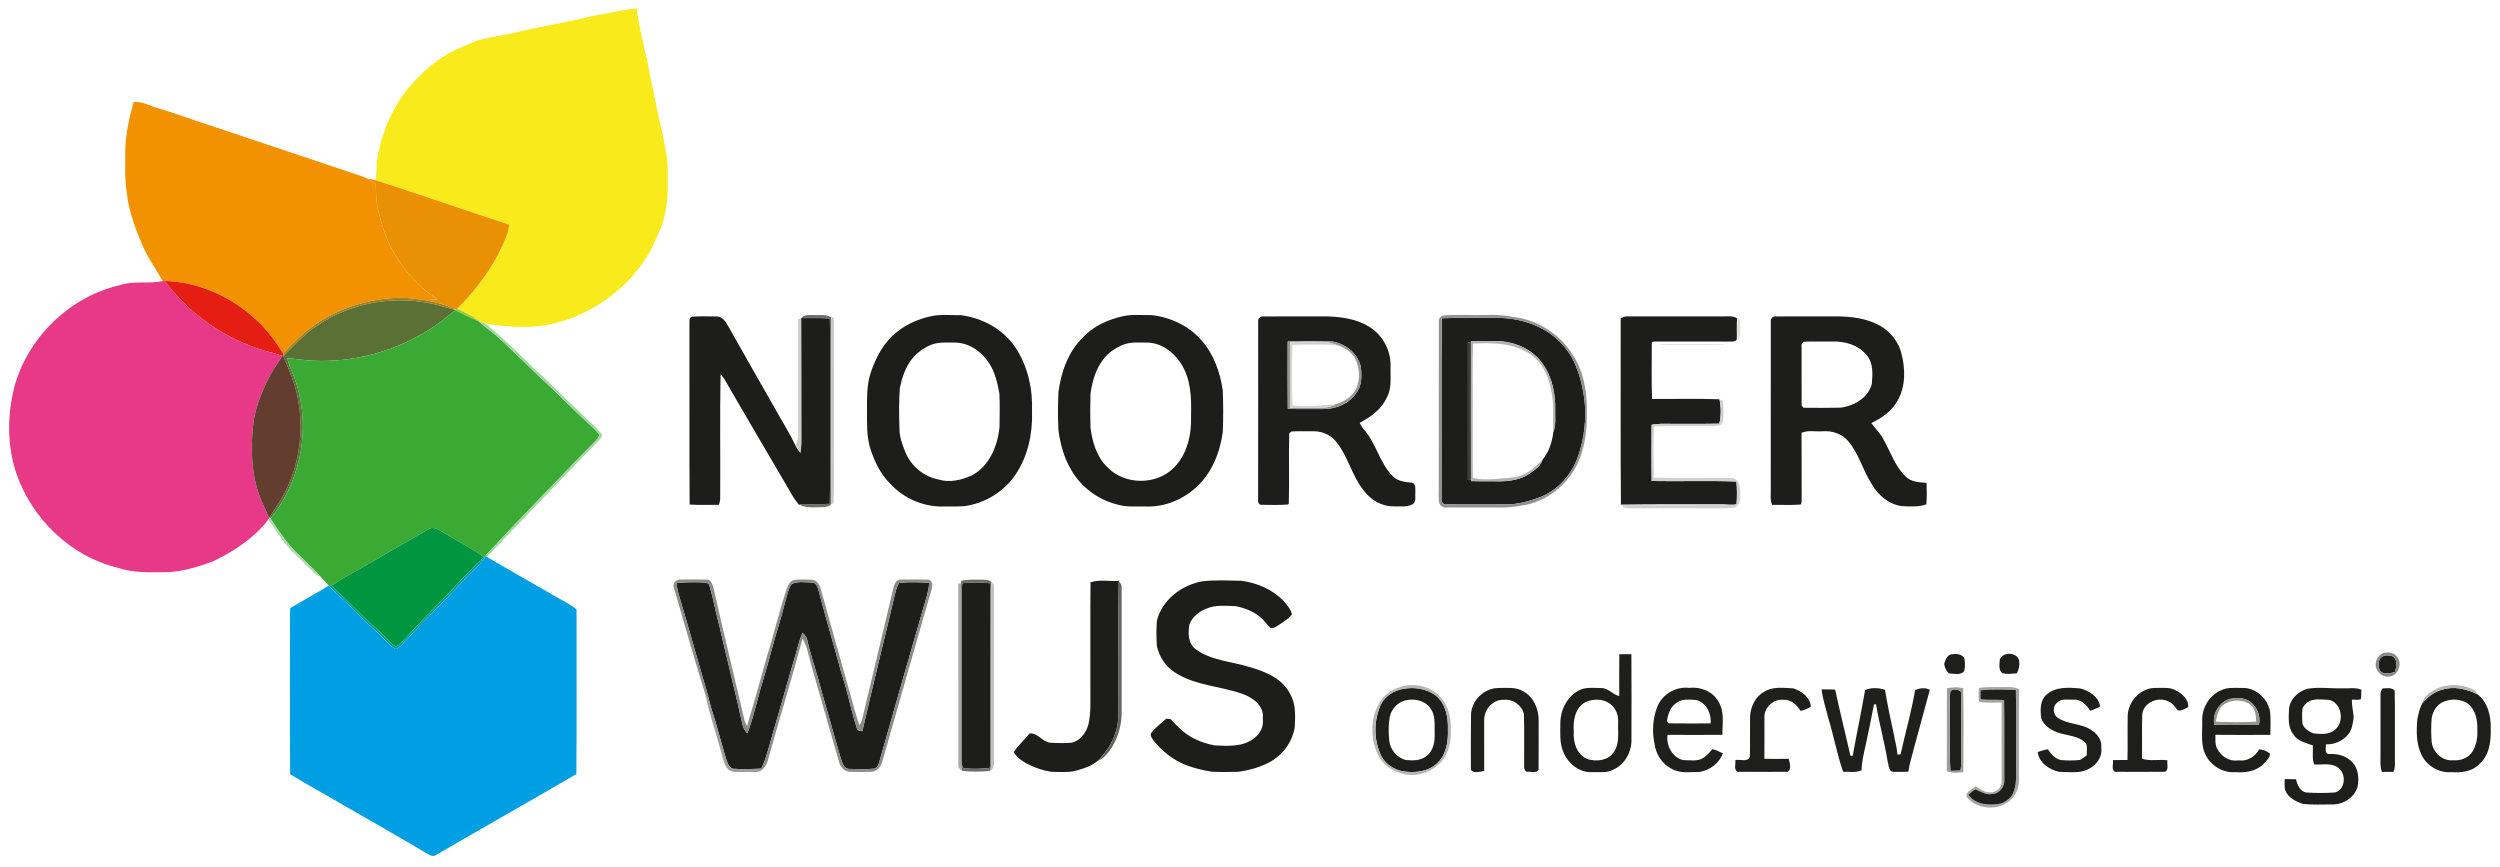
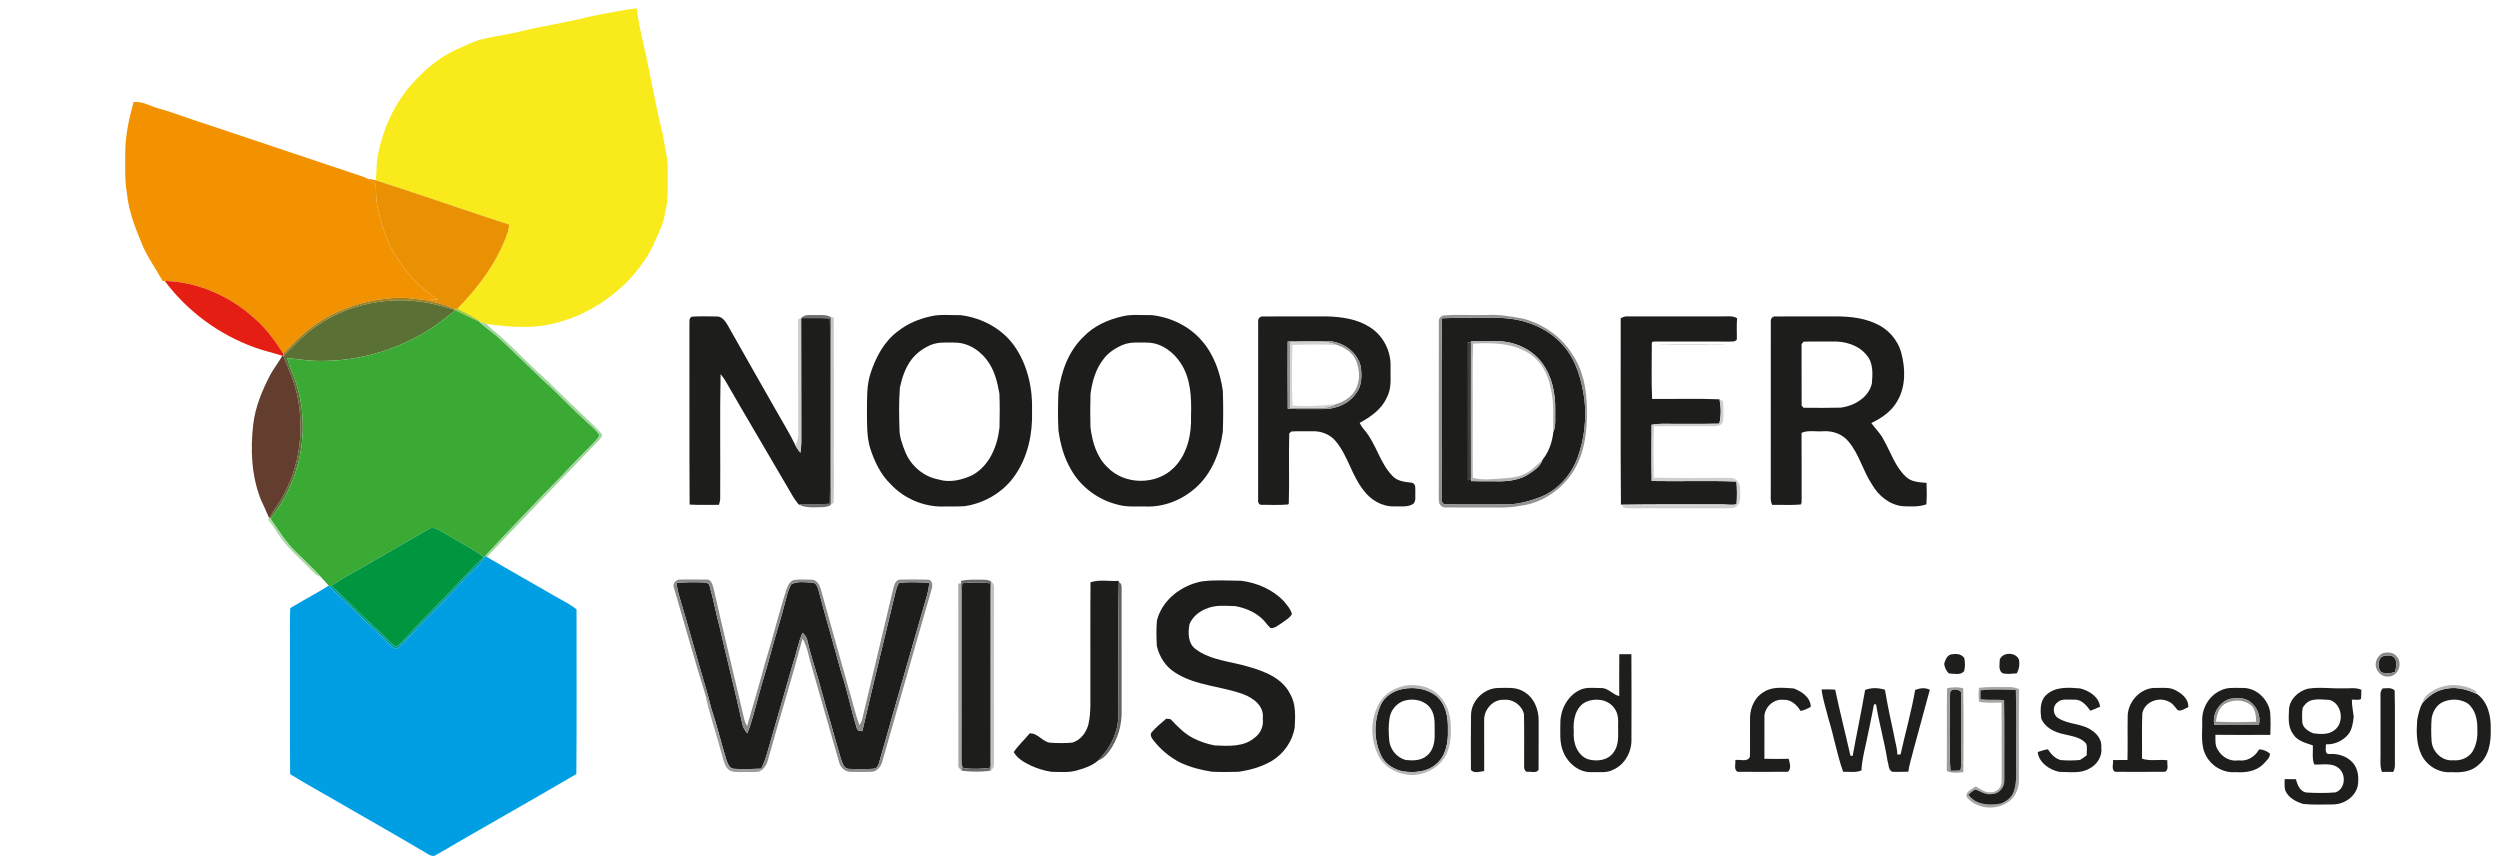
<svg xmlns="http://www.w3.org/2000/svg" height="590pt" viewBox="0 0 1702 590" width="1702pt">
  <path d="m403.08 10.93c10.09-1.87 20.15-4.01 30.35-5.3 1.96 15.41 6.42 30.37 9.12 45.65 2.78 13.38 5.36 26.8 8.61 40.08 1.28 8.2 3.69 16.29 3.43 24.66-.06 9.63.68 19.42-1.79 28.84-1.05 6.98-4.06 13.38-7.08 19.67-3.89 9.45-10.12 17.72-16.85 25.33-13.39 13.95-30.35 24.75-49.15 29.63-15.87 4.56-32.63 3.34-48.75.95-1.39-.44-2.78-.87-4.15-1.35-4.67-3.74-10.16-6.23-15.48-8.9 14.74-14.95 27.52-32.32 34.45-52.3.45-1.63.63-3.31.84-4.98-30.33-9.84-60.4-20.43-90.76-30.15.64-5.91.22-11.92 1.5-17.77 3.42-16.99 10.64-33.4 22.02-46.59 8.55-9.88 18.66-18.71 30.53-24.37 6.61-2.76 13-6.26 20.07-7.75 7.64-1.71 15.42-2.73 23.03-4.58 16.57-4.13 33.54-6.42 50.06-10.77z" fill="#f8ea1b" />
  <path d="m85.29 104c-.05-11.75 2.57-23.26 5.67-34.53 6.02-.66 11.3 2.78 16.9 4.33 12.03 3.36 23.63 8.05 35.56 11.73 33.37 11.3 66.85 22.27 100.22 33.58 2.17.72 4.37 1.4 6.41 2.46 1.96 1.19 3.86 2.47 5.78 3.73.14 5.79.17 11.63 1.54 17.29 2.37 9.91 5.24 19.83 10.35 28.71 7.48 12.92 17.61 24.51 30.33 32.48-2.77.22-5.54.47-8.31.55-5.9-.66-11.79-1.65-17.74-1.62-21.65.63-43.35 7.45-60.67 20.63-6.81 5.06-12.67 11.23-18.48 17.37-5.58-8.68-11.71-17.22-19.59-23.97-16.61-15.1-38.52-24.88-61.09-25.47-.34.03-1.04.07-1.38.1-4.41-7.88-9.72-15.27-13.43-23.54-4.98-11.81-9.83-23.93-11.04-36.8-1.52-8.92-1-18.02-1.03-27.03z" fill="#f39200" />
  <path d="m250.05 121.57c1.95.31 3.9.7 5.82 1.19 30.36 9.72 60.43 20.31 90.76 30.15-.21 1.67-.39 3.35-.84 4.98-6.93 19.98-19.71 37.35-34.45 52.3-.35.1-1.06.29-1.41.38-6.36-3.13-13.29-4.81-20.19-6.24 2.77-.08 5.54-.33 8.31-.55-12.72-7.97-22.85-19.56-30.33-32.48-5.11-8.88-7.98-18.8-10.35-28.71-1.37-5.66-1.4-11.5-1.54-17.29-1.92-1.26-3.82-2.54-5.78-3.73z" fill="#ea9003" />
-   <path d="m110.79 191.37c.34-.03 1.04-.07 1.38-.1 15.53 20.97 37.54 36.93 62.12 45.61 5.87 2.13 12.02 3.35 17.94 5.35-2.56 4.36-5.69 8.36-8.15 12.79-5.58 10.69-10.31 22.05-11.72 34.12-1.91 16.94-1.17 34.56 5.07 50.6 1.91 4.37 4.05 8.65 5.86 13.08-.2.28-.58.85-.77 1.13-9.82 12.62-23.57 21.59-37.87 28.39-9.92 3.42-20.05 6.88-30.65 7.15-11.5.23-23.35.66-34.39-3.12-31.88-7.79-58.02-33.48-68.56-64.29-6.32-19.07-6.15-39.96-1.12-59.31 9.36-33.25 37.48-60.64 71.21-68.51 9.58-3.4 19.88-.78 29.65-2.89z" fill="#e83888" />
+   <path d="m110.79 191.37z" fill="#e83888" />
  <path d="m112.17 191.27c22.57.59 44.48 10.37 61.09 25.47 7.88 6.75 14.01 15.29 19.59 23.97 0 .46-.01 1.37-.01 1.82l-.61-.3c-5.92-2-12.07-3.22-17.94-5.35-24.58-8.68-46.59-24.64-62.12-45.61z" fill="#e41e12" />
  <path d="m211.33 223.34c17.32-13.18 39.02-20 60.67-20.63 5.95-.03 11.84.96 17.74 1.62 6.9 1.43 13.83 3.11 20.19 6.24l-.77.21c-6.13-1.59-12.15-3.64-18.41-4.7-25.53-4.61-52.83.68-74.38 15.28-8.95 5.74-16.03 13.75-23.53 21.17 0-.45.01-1.36.01-1.82 5.81-6.14 11.67-12.31 18.48-17.37z" fill="#a2801d" />
  <path d="m216.37 221.36c21.55-14.6 48.85-19.89 74.38-15.28 6.26 1.06 12.28 3.11 18.41 4.7l.87.41c-6.14 4.84-12.19 9.84-18.91 13.88-23.45 14.67-51.5 21.91-79.12 20.48-5.48-.35-10.9-1.42-16.4-1.59.8 3.12 1.84 6.19 3.17 9.12 13.86 32.7 7.77 72.49-14.64 99.92l-.48-.77c2.91-5.21 6.62-9.92 9.4-15.2 10.82-19.86 13.96-43.51 9.76-65.65-1.79-10.1-5.93-19.5-9.97-28.85 7.5-7.42 14.58-15.43 23.53-21.17z" fill="#5a7034" />
  <path d="m309.93 210.57c.35-.09 1.06-.28 1.41-.38 5.32 2.67 10.81 5.16 15.48 8.9l-.87-.3c-5.46-2.21-10.64-5.02-15.92-7.6l-.87-.41z" fill="#a1cb2d" />
  <path d="m291.12 225.07c6.72-4.04 12.77-9.04 18.91-13.88 5.28 2.58 10.46 5.39 15.92 7.6 3.51 3.3 7.47 6.03 11.18 9.07 12.91 11.4 24.76 23.93 37.53 35.48 7.87 7.46 15.41 15.26 23.38 22.61 3.47 3.27 7.37 6.21 10.08 10.19-.55 1.89-2.03 3.28-3.31 4.69-12.08 11.92-23.45 24.53-35.47 36.51-12.79 13.47-25.77 26.77-38.34 40.44-.4.36-1.2 1.06-1.6 1.42-8.61-6.26-18.22-10.93-27.27-16.49-3.2-1.69-6.94-4.93-10.54-2.29-18.3 10.33-36.33 21.13-54.68 31.38-3.9 2.11-7.53 4.66-11.32 6.96-.32.11-.97.35-1.29.47l-.48-.52c-1.8-2.02-3.6-4.04-5.45-6.01-5.37-5.99-11.39-11.33-17.06-17.01-6.74-6.74-11.95-14.78-17.18-22.69 22.41-27.43 28.5-67.22 14.64-99.92-1.33-2.93-2.37-6-3.17-9.12 5.5.17 10.92 1.24 16.4 1.59 27.62 1.43 55.67-5.81 79.12-20.48z" fill="#3aaa35" />
  <path d="m545.43 216.58c2.43-2.86 6.27-1.96 9.57-2.09 3.68.11 7.69-.62 10.91 1.63-.01 42.32-.07 84.63.03 126.95-.88 1.75-3.21 1.82-4.9 2.16-5.36.11-10.94.75-16.09-1.15l1.06-.6c6.29-.52 12.6-.03 18.89-.53.59-22.3.08-44.63.25-66.95-.15-19.7.28-39.41-.2-59.1-6.5-.56-13.01-.22-19.52-.32z" fill="#6f6f6e" />
  <path d="m633.39 215.4c6.74-1.65 13.78-.7 20.66-.84 14.46 1.82 28.56 9.29 36.89 21.49 8.73 12.79 12.21 28.61 11.67 43.95.48 15.05-2.75 30.66-11.34 43.23-7.73 11.53-20.59 19.26-34.25 21.32-4.66.39-9.35.24-14.02.27-13.62.54-27.36-5.21-36.63-15.19-6.9-6.65-11.07-15.54-13.98-24.53-2.44-8.14-2.06-16.71-2.17-25.1.1-8.59-.29-17.37 2.38-25.66 3.57-11.01 9.27-21.94 18.8-28.91 6.4-5.05 14.06-8.28 21.99-10.03m.27 19.45c-5.03 2.14-9.63 5.43-12.99 9.76-4.32 5.6-6.57 12.5-8.03 19.34-.72 9.32-.59 18.69-.28 28.03-.04 5.5 1.99 10.72 3.97 15.77 3.84 9.41 12.45 16.76 22.49 18.65 7.62 2.41 15.86.44 22.91-2.8 11.81-6.28 17.38-19.88 18.73-32.58.16-7.69.25-15.39-.07-23.07-1.29-7.09-2.91-14.33-6.86-20.47-5.02-8.04-13.83-14.26-23.55-14.25-5.45.01-11.17-.54-16.32 1.62z" fill="#1d1d1b" />
  <path d="m764.37 215.3c6.43-1.5 13.13-.6 19.67-.77 12.91 1.42 25.51 7.41 34.07 17.32 8.32 9.44 12.61 21.8 14.38 34.1.36 9.36.36 18.74 0 28.1-1.96 14.12-7.54 28.35-18.42 37.99-9.2 8.28-21.62 13.3-34.07 12.78-6.33-.15-12.82.54-18.99-1.24-13.22-3.2-25.07-11.88-31.77-23.75-4.87-8.14-7.36-17.47-8.65-26.79-.42-8.69-.41-17.39 0-26.08 1.78-13.73 6.71-27.7 16.87-37.5 7.08-7.55 16.95-11.91 26.91-14.16m.23 19.42c-5.06 2.12-9.92 5.18-13.23 9.63-5.38 6.71-7.76 15.26-8.94 23.63-.26 7.68-.24 15.38-.03 23.06 1.26 9.77 4.14 20.06 11.53 27.04 11.73 12.29 33.49 12.36 45.36.21 9.13-9.15 12.01-22.76 11.56-35.29.37-12.23-.07-25.31-7.07-35.85-4.98-7.69-13.36-13.83-22.8-13.9-5.47-.01-11.19-.6-16.38 1.47z" fill="#1d1d1b" />
  <path d="m469.37 221c.14-1.93-.55-4.39 1.62-5.41 5.68-.39 11.4-.17 17.09-.14 3.53-.03 5.75 3.24 7.34 5.97 11 19.69 22.31 39.21 33.41 58.85 4.25 7.6 8.91 14.99 12.66 22.85.9 1.85 2.13 3.51 3.4 5.13.4-2.38.64-4.78.64-7.18-.13-28.16.06-56.33-.1-84.49 6.51.1 13.02-.24 19.52.32.48 19.69.05 39.4.2 59.1-.17 22.32.34 44.65-.25 66.95-6.29.5-12.6.01-18.89.53-.54.04-1.62.1-2.16.13-1.55-2-3.1-4-4.35-6.2-15.32-26.33-30.9-52.52-46.11-78.93-.86-1.32-1.83-2.55-2.81-3.76-.58 28.41-.04 56.86-.27 85.28-.16 1.25-.45 2.48-.88 3.68-6.64-.01-13.29.23-19.93-.17-.27-40.84-.01-81.68-.13-122.51z" fill="#1d1d1b" />
  <path d="m856.57 218.97c-.34-2 1.38-3.81 3.41-3.52 14.67-.11 29.34-.02 44.02-.03 9.8.35 19.95 1.81 28.39 7.19 9.25 5.65 14.83 16.62 14.29 27.4-.19 6.8.99 14.06-2.4 20.31-3.48 8.2-11.04 13.46-18.59 17.55.85 1.85 2.03 3.55 3.39 5.09 7.9 9.34 10.29 22.23 18.91 31.04 3.43 3.78 8.67 4.1 13.41 4.68 2.68.87 2.08 4.09 2.16 6.29-.26 2.71.76 5.97-1.44 8.1-3.93 2.43-8.75 1.49-13.12 1.67-8.24.2-15.95-4.47-20.74-10.99-8.02-10.04-10.56-23.32-18.78-33.22-3.88-4.93-10.33-7.25-16.48-6.93-4.64.13-9.29-.23-13.91.18-.35.32-1.03.96-1.37 1.28-.48 15.87.17 31.79-.31 47.66l-.46.74c-6.01.51-12.06.23-18.07.2-1.93.28-2.6-2.14-2.35-3.62.04-40.36-.03-80.71.04-121.07m20.08 13.59c-.01 15.25-.12 30.49.06 45.74 7.76.39 15.53.12 23.31.2 8.9.27 18.35-3.41 23.39-11.03 3.84-4.92 3.71-11.5 3.08-17.39-2.14-10.71-12.83-17.97-23.44-17.88-8.8.23-17.62-.39-26.4.36z" fill="#1d1d1b" />
  <path d="m1103.37 216.67c1.44-.68 2.92-1.47 4.6-1.28 21.68.03 43.35.02 65.03.01 3.24.08 6.72-.58 9.63 1.27-.47 4.8-.08 9.6-.19 14.4-1.2 1.92-3.53 1.35-5.42 1.47-16.34-.06-32.69.02-49.03-.05-1.18.14-3.74-.47-3.43 1.54-.02 12.51-.34 25.05.18 37.55 15.3.15 30.63-.36 45.92.26 1.03 5.47 1.2 11.16-.16 16.59-13.19.27-26.37.06-39.55.1-2.21.01-4.4.28-6.55.66-.05 12.76-.18 25.52.08 38.27 19.23.36 38.47-.37 57.69.37.43 5.1.45 10.23.09 15.34-3.06.85-6.18.12-9.26.14-23.16.08-46.33-.17-69.48.21-.36-42.28-.05-84.57-.15-126.85z" fill="#1d1d1b" />
  <path d="m1205.56 218.97c-.3-1.98 1.35-3.9 3.42-3.53 12.33-.1 24.67 0 37.02-.04 10.4-.12 21.19.35 30.79 4.8 8.48 3.57 15.22 11.1 17.59 20.03 2.88 10.68 3.11 22.81-2.58 32.63-3.88 7.08-10.7 11.75-17.82 15.15 2.8 3.89 6.43 7.19 8.51 11.58 4.8 8.39 7.75 18.18 14.99 24.92 3.72 3.66 9.21 3.85 14.11 4.21.19 4.87.25 9.75-.11 14.62-5.3 1.9-11.01 1.48-16.53 1.25-8.91-1.1-16.33-7.36-20.64-15-6.12-9.22-8.6-20.47-15.85-28.99-4.11-5.18-11.01-7.51-17.46-7-4.84.4-9.97-.95-14.52 1.07.15 14.78-.01 29.57.08 44.35-.18 1.46.29 3.16-.6 4.44-6.46.59-12.96.09-19.42.27-1.47-2.7-.95-5.8-1.01-8.73.04-38.68-.02-77.35.03-116.03m21.72 14.31c-1.39 1.11-.51 3.18-.77 4.7.08 12.71-.04 25.42.05 38.13.31.37.93 1.11 1.24 1.48 8.41.09 16.84.13 25.25-.07 9.21-1.14 19.11-6.83 21.33-16.43.51-6.42 1.06-13.82-3.39-19.07-5.56-7.26-15.23-9.89-24-9.52-6.35.12-12.7-.16-19.03.12z" fill="#1d1d1b" />
  <path d="m981.61 216.69c11.79-.57 23.59-.09 35.39-.25 17.67-.58 36.49 5.61 47.97 19.6 8.52 10.07 11.92 23.27 13.73 36.05 1.38 13.11-.01 26.57-4.51 38.98-4.24 11.92-13.25 22.35-25.09 27.16-7.69 2.98-15.8 5.29-24.12 5.17-13.34.05-26.68.09-40.01 0-2.64.45-4-2.08-3.58-4.37.16-40.78-.28-81.57.22-122.34m19.82 15.73-.02.89c-.51-.04-1.53-.12-2.05-.16-.02 31.23-.03 62.47.01 93.7.51-.05 1.55-.14 2.06-.19l.02.87c4.51.15 9.03.11 13.55.11 8.54.24 17.64.15 25.15-4.51 3.91-2.6 8.51-5.31 9.96-10.09 4.27-5.24 6.68-12.1 7.36-18.76 2-4.84 1.14-10.19 1.33-15.28.18-10.94-2.06-22.31-8.53-31.34-7.21-10.23-19.94-15.66-32.27-15.4-5.53 0-11.06-.1-16.57.16z" fill="#1d1d1b" />
  <path d="m742.41 396.43c6.17-2.07 12.89-.55 19.3-.96l-.04.84c-.54 25.23-.08 50.46-.24 75.69-.18 9.03 1.03 18.38-2.11 27.06-2.21 7.14-6.57 13.37-11.74 18.69-3.91 3.49-9.01 5.24-13.98 6.62-5.71 1.82-11.78 1.11-17.67 1.09-4.9-.69-9.68-2.23-14.18-4.27-4.44-2.19-9.09-4.68-11.59-9.15 3.03-4.71 7.34-8.36 10.82-12.72 5.52-.48 8.61 5.73 13.96 6.31 5.01.34 10.07.41 15.08-.06 5.63-1.61 9.5-6.87 10.97-12.37 1.88-8.26 1.23-16.79 1.33-25.2.06-23.86-.11-47.72.09-71.57z" fill="#1d1d1b" />
  <path d="m818.31 395.79c8.84-1.1 17.84-.53 26.74-.41 10.69 1.37 21.23 5.93 28.83 13.71 2.18 2.74 4.8 5.49 5.66 8.97-1.59 2.86-4.66 4.35-7.18 6.26-2.29 1.39-4.52 3.61-7.4 3.24-2.21-1.97-3.75-4.56-5.94-6.54-4.97-4.52-11.42-7.16-17.96-8.36-6.62-.14-13.61-1.05-19.83 1.77-5 1.86-9.4 5.59-11.46 10.57-1.01 5.91-1.07 13.02 4.26 16.96 10.48 7.81 24.12 8.28 36.23 12.03 10.85 3.08 22.93 7.81 28.15 18.63 3.94 6.79 3.4 14.89 3.05 22.43-1.41 9.42-7.37 17.93-15.46 22.88-6.98 4.17-14.96 6.38-22.95 7.51-6.02.16-12.06.24-18.08-.06-7.34-1.16-14.62-3.04-21.37-6.17-7.18-3.65-13.5-8.95-18.43-15.3-1.17-1.53-2.61-3.82-.98-5.54 2.96-3.32 6.37-6.24 9.78-9.08.73.07 2.18.2 2.91.27 4.61 4.87 9.35 9.82 15.39 12.94 4.61 2.35 9.59 4.03 14.67 4.98 9.24.4 19.71 1.19 27.24-5.25 4.16-3.08 6.26-8.1 5.5-13.23 1.13-8.19-6.36-13.84-13.18-16.35-15.2-5.64-32.44-5.69-46.38-14.7-6.52-3.97-10.89-10.85-12.55-18.21-.32-5.78-.44-11.62.08-17.39 3.62-14.08 16.75-23.95 30.66-26.56z" fill="#1d1d1b" />
  <path d="m460.49 396.84c5.84-.45 11.71-.53 17.57-.35 1.88.14 4.7.13 5.07 2.53 2.69 9.31 4.32 18.9 6.89 28.25 4.98 21.91 10.59 43.67 15.37 65.63.4 2.43 1.82 4.48 3.33 6.38 3.15-7.48 4.88-15.45 7.11-23.24 2.64-10.49 6.17-20.72 8.83-31.2 2.97-11.53 6.87-22.8 9.71-34.36 1.25-4.31 2.02-8.89 4.41-12.75 4.31-2.2 9.54-1.3 14.22-1.06 3.14.08 3.67 3.62 4.48 5.98 4.86 18.61 10.38 37.04 15.36 55.61 4.22 12.31 6.54 25.16 10.5 37.54.17 1.94 2.33 1.59 3.72 2.04 7.31-31.69 15.09-63.28 22.64-94.92.58-2.07 1.05-4.31 2.48-5.99 6.74-1.01 13.61-.4 20.4-.19-.21 5.51-2.12 10.72-3.62 15.97-10.23 35.65-20.58 71.27-30.6 106.98-.52 1.68-1.56 3.64-3.58 3.66-5.55.46-11.15.31-16.71.12-4.01-.05-4.74-4.9-5.89-7.84-5.09-18.2-10.51-36.31-15.47-54.55-2.42-8.31-5.18-16.52-7.06-24.97-.32-2.2-1.75-3.89-3.31-5.35-3.01 6.96-4.25 14.5-6.7 21.65-5.77 19.94-11.44 39.9-17.23 59.83-1.08 3.8-2.34 7.57-4.18 11.08-6.09.21-12.19.47-18.26.1-3.27.08-4.49-3.53-5.43-6.04-3.65-11.79-6.5-23.81-10.43-35.51-1.08-4.25-2.06-8.53-3.36-12.71-6.17-20.61-11.73-41.4-17.96-61.99-1.06-3.37-1.81-6.83-2.3-10.33z" fill="#1d1d1b" />
  <path d="m655.08 397.07c6.27-.69 12.6-.68 18.87 0 .68 16.63.1 33.29.29 49.93-.01 20.67 0 41.33-.01 62 .03 4.6.19 9.21-.38 13.79-5.85.7-11.82.92-17.67.19-1.62-1.04-1.28-3.29-1.45-4.93.07-29.68.01-59.37.03-89.05.19-10.64-.41-21.31.32-31.93z" fill="#1d1d1b" />
  <path d="m1619.89 449.2c1.53-3.45 6.02-3.41 9.07-2.36 3.63 2.32 2.47 7.23 1.52 10.7-3.15.8-6.84 1.77-9.71-.32-1.72-2.26-1.61-5.42-.88-8.02z" fill="#1d1d1b" />
  <path d="m982.23 214.83c9.86-.96 19.85-.09 29.77-.39 8.49-.45 16.93.91 25.23 2.57 13.37 3.59 25.62 12.05 33.02 23.86 7.47 10.82 9.99 24.19 10.1 37.12.42 16.29-1.74 33.95-12.21 47.1-7.93 10.16-19.74 17.56-32.63 19.16-8.73 1.86-17.67 1.13-26.51 1.26-8.31-.07-16.62.1-24.91-.02-1.83.14-3.3-1.18-4.21-2.61-.65-3.25-.33-6.59-.37-9.88.07-38.02-.04-76.04.05-114.06-.29-1.89 1.11-3.31 2.67-4.11m-.62 1.86c-.5 40.77-.06 81.56-.22 122.34-.42 2.29.94 4.82 3.58 4.37 13.33.09 26.67.05 40.01 0 8.32.12 16.43-2.19 24.12-5.17 11.84-4.81 20.85-15.24 25.09-27.16 4.5-12.41 5.89-25.87 4.51-38.98-1.81-12.78-5.21-25.98-13.73-36.05-11.48-13.99-30.3-20.18-47.97-19.6-11.8.16-23.6-.32-35.39.25z" fill="#929292" />
  <path d="m565.91 216.12c.42.02 1.26.06 1.68.08.14 28.93.01 57.86.06 86.8-.15 13.15.27 26.33-.16 39.47-.38.15-1.16.45-1.55.6-.1-42.32-.04-84.63-.03-126.95z" fill="#c4c4c4" />
-   <path d="m1183.11 215.64c.7 1.03 1.65 2.03 1.56 3.39.08 4.42.87 9.24-1.41 13.28-.72-5.51-.68-11.15-.15-16.67z" fill="#dededd" />
  <path d="m543.36 217.31c.52-.19 1.55-.55 2.07-.73.16 28.16-.03 56.33.1 84.49 0 2.4-.24 4.8-.64 7.18-1.27-1.62-2.5-3.28-3.4-5.13 2.83-4.56 1.78-10.05 1.9-15.12-.02-23.57.01-47.13-.03-70.69z" fill="#ccc" />
  <path d="m325.95 218.79.87.3c1.37.48 2.76.91 4.15 1.35 2.81 2.73 5.76 5.31 8.8 7.78 8.86 7.78 17.04 16.3 25.58 24.43 10.25 9.06 19.58 19.09 29.71 28.28 4.65 4.69 9.75 8.96 14.09 13.95 1.57 1.44.16 3.17-.94 4.33-25.73 26.51-51.3 53.17-76.75 79.94l-.88-.61.42-.76c12.57-13.67 25.55-26.97 38.34-40.44 12.02-11.98 23.39-24.59 35.47-36.51 1.28-1.41 2.76-2.8 3.31-4.69-2.71-3.98-6.61-6.92-10.08-10.19-7.97-7.35-15.51-15.15-23.38-22.61-12.77-11.55-24.62-24.08-37.53-35.48-3.71-3.04-7.67-5.77-11.18-9.07z" fill="#9fd69c" />
  <path d="m876.65 232.56c8.78-.75 17.6-.13 26.4-.36 10.61-.09 21.3 7.17 23.44 17.88.63 5.89.76 12.47-3.08 17.39-5.04 7.62-14.49 11.3-23.39 11.03-7.78-.08-15.55.19-23.31-.2-.18-15.25-.07-30.49-.06-45.74m1.7.51c.06 14.85-.05 29.7.06 44.55 7.21-.06 14.42.02 21.64-.04 3.18.04 6.31-.78 9.09-2.32 6.93-1.81 13.65-6.81 15.27-14.1 1.55-4.86.67-10.03-.82-14.78-2.07-5.87-7.68-9.81-13.46-11.51-3.54-1.39-7.3-2.28-11.11-2.19-6.9.08-13.8-.25-20.67.39z" fill="#969695" />
  <path d="m1001.43 232.42c5.51-.26 11.04-.16 16.57-.16 12.33-.26 25.06 5.17 32.27 15.4 6.47 9.03 8.71 20.4 8.53 31.34-.19 5.09.67 10.44-1.33 15.28-.54-9.86.83-19.9-1.71-29.59-1.73-9.82-6.87-19.66-15.8-24.69-11.08-6.64-24.56-6.76-37.06-6.08-.63 17.01-.09 34.05-.26 51.08.05 13.41-.11 26.83.04 40.25 7.02 1.93 14.31.79 21.44.35 4.38-.32 8.88-.67 12.93-2.53 5.14-2.17 9.09-6.25 13.06-10.03-1.45 4.78-6.05 7.49-9.96 10.09-7.51 4.66-16.61 4.75-25.15 4.51-4.52 0-9.04.04-13.55-.11l-.02-.87c-.1-31.12-.07-62.24-.02-93.35z" fill="#b2b2b2" />
  <path d="m878.35 233.07c6.87-.64 13.77-.31 20.67-.39 3.81-.09 7.57.8 11.11 2.19-10.09-.39-20.21-.45-30.29-.04-.33 13.74-.48 27.52.07 41.25 9.75.87 19.52.11 29.23-.82-2.78 1.54-5.91 2.36-9.09 2.32-7.22.06-14.43-.02-21.64.04-.11-14.85 0-29.7-.06-44.55z" fill="#d1d1d1" />
  <path d="m999.36 233.15c.52.04 1.54.12 2.05.16-.05 31.11-.08 62.23.02 93.35-.51.05-1.55.14-2.06.19-.04-31.23-.03-62.47-.01-93.7z" fill="#3d3d3b" />
  <path d="m1126.26 234.45c18.23-.08 36.5-.05 54.74.07-18.24.01-36.51.17-54.74-.07z" fill="#636361" />
  <path d="m761.43 472c.16-25.23-.3-50.46.24-75.69 1.57.67 2.05 2.16 1.93 3.77.01 27.64-.02 55.28.01 82.92.42 10.21-2.57 20.74-8.78 28.91-1.99 2.39-4.13 4.96-7.25 5.84 5.17-5.32 9.53-11.55 11.74-18.69 3.14-8.68 1.93-18.03 2.11-27.06z" fill="#636361" />
  <path d="m192.23 242.23.61.3c4.04 9.35 8.18 18.75 9.97 28.85 4.2 22.14 1.06 45.79-9.76 65.65-2.78 5.28-6.49 9.99-9.4 15.2l-.36.59c-1.81-4.43-3.95-8.71-5.86-13.08-6.24-16.04-6.98-33.66-5.07-50.6 1.41-12.07 6.14-23.43 11.72-34.12 2.46-4.43 5.59-8.43 8.15-12.79z" fill="#633e2e" />
  <path d="m1170.66 271.84c.6.32 1.81.97 2.42 1.3.12 4.84.77 9.8-.35 14.57-1.24 2.47-4.34 2.35-6.68 2.47-13.34.02-26.68-.12-40.01.01-.53 11.64-.31 23.32-.1 34.97 17.36.52 34.73.06 52.09.19 4.06-.36 6.88 3.92 6.67 7.63-.1 3.65.8 7.96-1.68 11.03-1.6 2.2-4.59 1.86-6.97 2.04-17.68-.05-35.37-.02-53.05-.03-5.9-.21-11.88.54-17.72-.42-.24-.43-.71-1.29-.94-1.72 25.95.06 51.92.14 77.87-.05l.05-.66c.36-5.11.34-10.24-.09-15.34-19.22-.74-38.46-.01-57.69-.37-.26-12.75-.13-25.51-.08-38.27 2.15-.38 4.34-.65 6.55-.66 13.18-.04 26.36.17 39.55-.1 1.36-5.43 1.19-11.12.16-16.59z" fill="#cfcfcf" />
  <path d="m182.52 353.95c.19-.28.57-.85.77-1.13l.36-.59.48.77c5.23 7.91 10.44 15.95 17.18 22.69 5.67 5.68 11.69 11.02 17.06 17.01-3.64-.96-5.89-4.13-8.47-6.6-6.09-6.26-12.9-11.91-18.03-19.04-3.21-4.3-5.66-9.17-9.35-13.11z" fill="#abd8a7" />
  <path d="m291.59 360.42c3.6-2.64 7.34.6 10.54 2.29 9.05 5.56 18.66 10.23 27.27 16.49-9.08 8.64-17.59 17.89-26.18 27.02-10.17 10.16-20.07 20.59-29.9 31.08-1.27.99-2.43 2.77-4.17 2.73-2.92-1.7-5.11-4.35-7.48-6.7-4.72-4.97-10.04-9.29-14.92-14.09-6.99-6.89-13.88-13.89-21.16-20.48 3.79-2.3 7.42-4.85 11.32-6.96 18.35-10.25 36.38-21.05 54.68-31.38z" fill="#009640" />
  <path d="m329.4 379.2c.4-.36 1.2-1.06 1.6-1.42l-.42.76c-3.4 6.06-9.25 10.13-13.82 15.22-13.13 14.52-27.38 27.97-40.59 42.41-1.93 2.07-3.84 4.27-6.32 5.7-2.56-.64-4.29-2.85-6.14-4.57-6.91-7.44-14.89-13.76-21.92-21.08-5.68-5.82-11.77-11.22-17.49-16.99.32-.12.97-.36 1.29-.47 7.28 6.59 14.17 13.59 21.16 20.48 4.88 4.8 10.2 9.12 14.92 14.09 2.37 2.35 4.56 5 7.48 6.7 1.74.04 2.9-1.74 4.17-2.73 9.83-10.49 19.73-20.92 29.9-31.08 8.59-9.13 17.1-18.38 26.18-27.02z" fill="#019b92" />
  <path d="m330.58 378.54.88.61c15.84 9.37 31.94 18.31 47.84 27.57 4.48 2.59 9.2 4.83 13.21 8.15-.05 37.37.2 74.74-.12 112.11-31.68 18.55-63.69 36.51-95.4 55.01-1.75 1.34-3.9.61-5.55-.48-19.3-11.46-38.83-22.54-58.28-33.75-11.83-6.99-23.98-13.43-35.63-20.72-.27-30.01-.04-60.03-.12-90.04.09-7.67-.2-15.34.19-23 8.66-5.23 17.63-9.94 26.22-15.29l.48.52c5.72 5.77 11.81 11.17 17.49 16.99 7.03 7.32 15.01 13.64 21.92 21.08 1.85 1.72 3.58 3.93 6.14 4.57 2.48-1.43 4.39-3.63 6.32-5.7 13.21-14.44 27.46-27.89 40.59-42.41 4.57-5.09 10.42-9.16 13.82-15.22z" fill="#009fe3" />
  <path d="m458.68 399.68c-.87-2.59 1.82-5.3 4.37-5.14 5.97-.05 11.94-.07 17.9.02 3.03-.3 4.08 3.14 4.72 5.46 6.77 30.06 14.13 59.99 21.11 90 .41 1.5 1.14 2.9 1.86 4.28 4.08-14.21 8.33-28.38 12.13-42.67 5.29-16.83 9.31-34.03 14.84-50.78.93-2.56 2.42-5.6 5.41-6.08 3.99-.37 8.02-.31 12.02-.08 3.16.29 4.9 3.49 5.72 6.23 6.17 22.43 12.57 44.8 18.82 67.21 2.62 8.52 4.44 17.29 7.57 25.64.63-1 1.15-2.05 1.58-3.14 7.02-29.95 14.39-59.83 21.38-89.79.59-2.66 1.66-6.39 5.07-6.25 6.19-.12 12.4-.18 18.6.03 3.04.13 3.29 3.81 2.61 6.07-11.44 39.33-22.48 78.77-33.81 118.13-1 3.39-3.84 6.73-7.64 6.64-4.63.1-9.26.1-13.88 0-3.43.04-6.53-2.54-7.55-5.74-6.37-22.02-12.61-44.09-18.96-66.13-1.96-6.32-2.79-13.09-6.17-18.88-7.33 27.56-15.84 54.79-23.45 82.28-.8 3.4-2.61 6.51-5.76 8.19.26-.46.79-1.39 1.06-1.86 1.84-3.51 3.1-7.28 4.18-11.08 5.79-19.93 11.46-39.89 17.23-59.83 2.45-7.15 3.69-14.69 6.7-21.65 1.56 1.46 2.99 3.15 3.31 5.35 1.88 8.45 4.64 16.66 7.06 24.97 4.96 18.24 10.38 36.35 15.47 54.55 1.15 2.94 1.88 7.79 5.89 7.84 5.56.19 11.16.34 16.71-.12 2.02-.02 3.06-1.98 3.58-3.66 10.02-35.71 20.37-71.33 30.6-106.98 1.5-5.25 3.41-10.46 3.62-15.97-6.79-.21-13.66-.82-20.4.19-1.43 1.68-1.9 3.92-2.48 5.99-7.55 31.64-15.33 63.23-22.64 94.92-1.39-.45-3.55-.1-3.72-2.04-3.96-12.38-6.28-25.23-10.5-37.54-4.98-18.57-10.5-37-15.36-55.61-.81-2.36-1.34-5.9-4.48-5.98-4.68-.24-9.91-1.14-14.22 1.06-2.39 3.86-3.16 8.44-4.41 12.75-2.84 11.56-6.74 22.83-9.71 34.36-2.66 10.48-6.19 20.71-8.83 31.2-2.23 7.79-3.96 15.76-7.11 23.24-1.51-1.9-2.93-3.95-3.33-6.38-4.78-21.96-10.39-43.72-15.37-65.63-2.57-9.35-4.2-18.94-6.89-28.25-.37-2.4-3.19-2.39-5.07-2.53-5.86-.18-11.73-.1-17.57.35.49 3.5 1.24 6.96 2.3 10.33 6.23 20.59 11.79 41.38 17.96 61.99 1.3 4.18 2.28 8.46 3.36 12.71-1.29-3.06-2.76-6.04-3.93-9.14-7.58-24.22-14.34-48.7-21.5-73.05z" fill="#8a8a89" />
  <path d="m654.36 395.45c4.82-1.13 9.78-.78 14.69-.8 1.99.02 4.16.13 5.82 1.39.03 40-.03 80 .04 120-.04 2.9-.3 5.79-.62 8.68-6.48.82-13.04.85-19.51-.02-.59-5.88-.57-11.8-.48-17.7.03-36.59-.01-73.19.02-109.78.01-.44.03-1.33.04-1.77m.72 1.62c-.73 10.62-.13 21.29-.32 31.93-.02 29.68.04 59.37-.03 89.05.17 1.64-.17 3.89 1.45 4.93 5.85.73 11.82.51 17.67-.19.57-4.58.41-9.19.38-13.79.01-20.67 0-41.33.01-62-.19-16.64.39-33.3-.29-49.93-6.27-.68-12.6-.69-18.87 0z" fill="#6b6b6a" />
  <path d="m674.87 396.04c1.33.9 1.99 2.28 1.82 3.9-.01 38.35-.07 76.71.02 115.06-.18 3.34 1.01 7.64-2.42 9.72.32-2.89.58-5.78.62-8.68-.07-40-.01-80-.04-120z" fill="#c0c0c0" />
  <path d="m652.43 397.27c.47-.02 1.41-.04 1.89-.05-.03 36.59.01 73.19-.02 109.78-.09 5.9-.11 11.82.48 17.7-1.03-1.08-2.56-2.03-2.31-3.73-.06-41.23.04-82.47-.04-123.7z" fill="#a6a6a5" />
  <path d="m1347.3 468.33c6.53-.99 13.14-.44 19.72-.6 2.6-.13 5.2.33 7.58 1.47-.24 20.61-.07 41.23-.09 61.85.06 6.02-2.77 12.25-8.04 15.41-8.37 5.51-21.04 4.12-27.48-3.7-1.37-3.84 3.73-5.4 6-7.43 3.14 1.72 6.19 4.39 10.02 4.07 3.99.31 7.94-3.23 7.7-7.3 0-17.93.02-35.86-.02-53.78-5.14-.02-10.33.5-15.39-.59-.36-3.13-.37-6.28 0-9.4m1.02 1.66c-.01 2.02-.02 4.04-.03 6.06 5.34.68 10.73.18 16.1.54.36 18.14.06 36.29.16 54.44.31 4.76-3.58 9.57-8.5 9.57-4.05.72-7.48-1.71-11.03-3.1-1.98.61-3.36 2.31-4.95 3.52 4.91 6.99 14.21 7.51 21.89 6.08 4.24-1.4 8.2-4.66 9.28-9.14 2.05-6.46 1.17-13.31 1.33-19.96-.13-16.1.27-32.21-.19-48.3-8.02-.12-16.09-.61-24.06.29z" fill="#a6a6a5" />
  <path d="m1622.45 444.6c3.27-.79 7.33-.53 9.4 2.53 4.13 4.72.57 13.56-5.83 13.46-4.92.53-9.42-4.53-8.56-9.34.38-2.85 2.29-5.55 4.99-6.65m-2.56 4.6c-.73 2.6-.84 5.76.88 8.02 2.87 2.09 6.56 1.12 9.71.32.95-3.47 2.11-8.38-1.52-10.7-3.05-1.05-7.54-1.09-9.07 2.36z" fill="#898988" />
  <g fill="#1e1e1c">
    <path d="m1328.37 445.48c3.22-.5 6.95-.48 8.93 2.58.55 2.88.67 5.98-.11 8.82-2.37 3.05-6.92 1.69-10.25 1.62-1.98-1.55-2.98-4.12-3.36-6.51.71-2.57 1.88-5.85 4.79-6.51z" />
    <path d="m1102.43 445.37c2.73-.06 5.47-.06 8.22-.01.15 19.21.07 38.43.04 57.64.36 8.62-4.42 17.61-12.53 21.06-4.34 2.38-9.45 1.39-14.17 1.6-8.72.6-16.56-5.95-19.7-13.73-2.72-6.29-1.97-13.26-2-19.92.07-8.77 4.62-17.77 12.55-21.92 4.63-2.59 10.15-1.66 15.23-1.66 4.86-.14 7.82 4.5 12.31 5.46.01-9.51-.09-19.01.05-28.52m-22.88 32.55c-7.19 3.64-8.74 12.76-8.12 20.07-.65 7.29 2.17 16.17 9.64 18.88 5.93 1.76 13.47.92 17.32-4.49 4.47-5.84 2.98-13.54 3.24-20.37.19-3.76-.62-7.66-3.12-10.56-4.43-5.54-12.8-6.37-18.96-3.53z" />
    <path d="m1361.46 448.96c1.99-5.15 10.84-5.09 12.99-.01.71 3.24.17 6.57-1.42 9.47-3.29.2-6.72.82-9.91-.19-2.77-2.22-1.76-6.21-1.66-9.27z" />
    <path d="m955.3 469c7.54-1.45 15.93-.17 22.16 4.51 6.93 5.54 8.56 15.1 8.27 23.49.31 8.39-1.36 17.9-8.26 23.47-6.18 5.21-14.76 5.76-22.43 4.67-5.86-1.22-11.54-4.62-14.42-10-5.52-10.85-5.51-24.12-.68-35.2 2.82-6 8.96-9.83 15.36-10.94m-.86 8.64c-4.46 2.05-7.76 6.42-8.43 11.29-.87 4.97-.64 10.11-.23 15.12.58 6.19 5.14 11.72 11.15 13.35 5.01.49 10.54.59 14.53-2.98 4.62-3.65 5.43-9.92 5.24-15.43-.14-5.47.65-11.46-2.51-16.29-4.07-6.39-13.13-7.81-19.75-5.06z" />
    <path d="m1001.47 486.99c-.02-9.86 8.74-18.45 18.49-18.62 5.62.04 11.66-.81 16.77 2.12 7.42 3.79 11.01 12.47 10.78 20.49-.06 11.04.07 22.09-.05 33.14-1.65 2.47-5.01 1.07-7.48 1.31-1.7.2-2.39-2.07-2.35-3.41-.1-11.96.2-23.94-.13-35.9-1.36-5.89-7.44-10.35-13.53-9.7-7.33-.51-13.58 6.44-13.55 13.53-.03 11.65-.05 23.3.02 34.96-2.89.38-6.88 1.84-9.04-.71-.03-12.4-.14-24.81.07-37.21z" />
    <path d="m1200.93 471.02c5.97-3.84 13.43-2.72 20.14-2.35 5.46 1.96 11.63 6.15 11.71 12.56-2.21 1.18-4.46 2.36-6.95 2.77-2.52-4.14-6.61-7.99-11.82-7.57-6.84-.81-13.4 5.71-12.78 12.54-.07 9.2 0 18.41-.02 27.61 5.5.13 11.01.13 16.52.02.7 2.75 2.11 6.91-.62 8.84-11.4.06-22.8.07-34.2 0-2.79-1.65-1.1-5.35-1.49-8.02 3.31-.61 8.53 1.76 9.94-2.39.17-9.02-.07-18.05.08-27.07.26-6.67 3.48-13.59 9.49-16.94z" />
    <path d="m1393.08 473.11c6.18-5.78 15.18-5.1 22.99-4.45 6.1 1.48 12.92 5.7 13.67 12.46-2.2.96-4.39 1.92-6.63 2.74-2.62-3.65-6.07-7.88-11.06-7.52-3.89.2-8.64-1.1-11.61 2.09-3.22 2.44-2.84 8.38.71 10.38 7.08 4.69 16.52 3.51 23.35 8.72 3.74 2.54 6.63 6.77 6.06 11.46.84 5.97-2.97 11.69-8.19 14.31-6.2 3.57-13.6 2.18-20.4 2.19-6.64-1.36-13.97-6.32-14.68-13.53 2.25-.72 4.5-1.47 6.86-1.88 2.18 3.19 4.89 6.44 8.83 7.37 4.33.38 8.72.38 13.06-.06 1.63-.89 3.1-2.05 4.6-3.16-.14-2.67.64-5.6-.46-8.1-3.78-4.38-9.94-4.97-15.21-6.31-6.21-1.26-12.85-4.51-15.3-10.75-.66-5.46-1-11.89 3.41-15.96z" />
    <path d="m1448.54 486.96c.47-9.93 9.28-19.08 19.46-18.63 4.36.14 9.1-.69 13.08 1.59 4.42 2.14 9.09 6.15 8.67 11.53-2.27.84-4.64 2.97-7.14 2.04-1.93-2.12-3.45-4.79-6.23-5.88-6.83-3.58-16.67.37-17.91 8.3-.41 10.18-.02 20.39-.2 30.58 5.55 1.94 11.58.3 17.33 1.12-.5 2.56 1.18 6.2-1.55 7.8-11.39.14-22.78.07-34.17.03-2.72-1.67-.94-5.38-1.38-7.98 3.29-.05 6.59-.09 9.89-.08.24-10.14-.05-20.28.15-30.42z" />
    <path d="m1511.82 470.09c4.67-2.47 10.11-1.65 15.19-1.73 9.16-.1 17.2 7.69 18.52 16.56.37 5.11.33 10.24.11 15.36-12.47.08-24.93.1-37.38-.02.08 3.38-.44 7.07 1.54 10.04 2.78 5.07 8.36 8.33 14.2 7.36 5.8.86 11.22-2.45 13.98-7.44 2.74-.02 5.31 1.1 7.41 2.85.16 2.8-2.61 4.97-4.35 6.96-4.91 5.11-12.28 6.16-19.03 5.64-7.97.73-16.03-3.77-19.89-10.71-4.23-7.23-2.66-15.96-2.85-23.94-.42-8.64 4.55-17.41 12.55-20.93m6.63 5.62c-7.43 1.98-12.5 10.15-10.95 17.72 10.11.29 20.23.03 30.34.15 1.44-5.74-1.07-12.17-5.76-15.69-3.82-3.05-9.07-2.87-13.63-2.18z" />
    <path d="m1558.35 482.95c.43-6.87 6.21-12.3 12.62-14.03 7.91-1.4 16.02-.03 24.03-.31 4.2.25 8.65-.82 12.63.98-.09 2.08-.05 4.18-.26 6.26-1.78 1.16-4.22.22-6.21.5-.08 3.94.85 7.77 1.26 11.66-.54 4.29-1.09 8.96-4.06 12.35-3.71 4.19-9.25 6.64-14.85 6.37.09 2.33-1.25 6.94 2.55 6.59 5.76-.35 11.77 1.5 15.69 5.91 3.81 4.25 4.26 10.41 3.4 15.82-1.72 7.62-9.59 12.71-17.14 12.62-6.69-.01-13.42.37-20.07-.34-4.94-1.56-10.16-4.24-12.17-9.32-.64-2.47-.38-5.05-.36-7.56 2.55-.02 5.12-.01 7.69.02.85 3.75 2.66 8.21 6.85 9.06 6.66.41 13.39.49 20.05-.06 6.77-2.34 7.44-12.41 2.1-16.58-4.67-3.82-11.07-2.08-16.59-2.42-1.62-4.15-.7-8.68-.92-13.01-4.88-1.68-10.54-2.93-13.43-7.67-3.68-4.82-3.04-11.15-2.81-16.84m13.97-5.74c-2 1.07-3.6 2.78-4.69 4.73-.46 3.01-.41 6.08-.27 9.12-.05 4.19 4.13 6.88 7.64 8.22 4.76.55 10.18 1.04 14.2-2.12 7.1-5.06 5.34-18.04-3.12-20.64-4.54-.21-9.48-1.02-13.76.69z" />
    <path d="m1620.65 472.94c-.17-1.58.47-3.03 1.42-4.25 2.78-.08 6.01-.83 8.22 1.38.35 15.3.03 30.62.15 45.93-.1 3.2.54 6.61-1.15 9.52-2.56-.06-5.1-.06-7.63.02-1.47-3.69-.97-7.68-1-11.54 0-13.69-.01-27.38-.01-41.06z" />
    <path d="m1662.73 469.51c8.01-2.52 16.55-.43 23.9 3.14 7.15 5.39 9.26 14.84 9.06 23.36.27 8.7-.99 18.64-8.14 24.54-4.9 4.85-12.01 5.58-18.55 5.12-8.48.79-17.03-4.35-20.57-12.04-3.46-7.38-3.39-15.74-2.77-23.68.83-3.94 1.57-8.05 3.73-11.53 3.59-4.03 7.96-7.62 13.34-8.91m.78 8.26c-4.52 1.84-7.28 6.51-8.04 11.15-.41 5.37-.41 10.78 0 16.16.8 7.03 7.26 13.19 14.53 12.51 5.08.51 10.64-1.6 13.38-6.08 2.55-4.36 3.46-9.5 3.19-14.51.23-6.41-1.11-13.8-6.43-17.99-4.81-3.23-11.39-3.46-16.63-1.24z" />
    <path d="m1327.68 470.98c1.38-2.46 5.75-1.82 7.44.09.32 11.63.01 23.29.12 34.93-.16 6.2.47 12.46-.53 18.62-2.29.03-4.57.09-6.83.18-.84-11.24-.14-22.54-.36-33.8.14-6.67-.31-13.36.16-20.02z" />
    <path d="m1348.32 469.99c7.97-.9 16.04-.41 24.06-.29.46 16.09.06 32.2.19 48.3-.16 6.65.72 13.5-1.33 19.96-1.08 4.48-5.04 7.74-9.28 9.14-7.68 1.43-16.98.91-21.89-6.08 1.59-1.21 2.97-2.91 4.95-3.52 3.55 1.39 6.98 3.82 11.03 3.1 4.92 0 8.81-4.81 8.5-9.57-.1-18.15.2-36.3-.16-54.44-5.37-.36-10.76.14-16.1-.54.01-2.02.02-4.04.03-6.06z" />
  </g>
  <path d="m957.39 466.64c7.85-1.04 16.56.97 22.23 6.77 5.22 5.05 7.7 12.38 8.04 19.53.33 6.72.13 13.73-2.73 19.96-3.63 8.29-12.25 13.56-21.03 14.65-9.44.73-19.6-3.49-24.72-11.67-7.1-12.53-6.71-29.78 2.56-41.13 4.08-4.4 9.79-7.08 15.65-8.11m-2.09 2.36c-6.4 1.11-12.54 4.94-15.36 10.94-4.83 11.08-4.84 24.35.68 35.2 2.88 5.38 8.56 8.78 14.42 10 7.67 1.09 16.25.54 22.43-4.67 6.9-5.57 8.57-15.08 8.26-23.47.29-8.39-1.34-17.95-8.27-23.49-6.23-4.68-14.62-5.96-22.16-4.51z" fill="#b5b5b5" />
  <path d="m1657.49 469.52c8.28-4.29 18.48-4.1 26.72.21 1.31.45 1.79 1.78 2.42 2.92-7.35-3.57-15.89-5.66-23.9-3.14-5.38 1.29-9.75 4.88-13.34 8.91.61-4.31 4.6-6.93 8.1-8.9z" fill="#b5b5b5" />
  <path d="m1325.56 468.57c3.61-.84 7.33-.89 10.96-.08.44 19.05.19 38.13.12 57.19-3.77.44-7.69.82-11.27-.74.23-18.79-.14-37.58.19-56.37m2.12 2.41c-.47 6.66-.02 13.35-.16 20.02.22 11.26-.48 22.56.36 33.8 2.26-.09 4.54-.15 6.83-.18 1-6.16.37-12.42.53-18.62-.11-11.64.2-23.3-.12-34.93-1.69-1.91-6.06-2.55-7.44-.09z" fill="#9c9c9b" />
-   <path d="m1128.27 481.22c3.37-8.55 12.59-14.02 21.73-12.92 7.58-.86 15.74 2.21 19.7 8.99 4.55 6.79 2.82 15.31 2.92 23-12.46.07-24.92.06-37.38 0-.95 7.28 3.22 15.47 10.69 17.18 4.65.04 9.9 1.13 13.98-1.69 2.31-1.55 4.03-3.8 5.95-5.77 2.49.56 4.78 1.71 7.04 2.88-2.35 6.7-8.94 11.58-15.84 12.64-6.48-.03-13.56 1.29-19.35-2.35-6.18-3.1-10.14-9.48-11.2-16.19-1.85-8.49-1.43-17.65 1.76-25.77m13.16-2.74c-4.32 2.6-5.83 7.76-6.64 12.43.27.38.81 1.15 1.08 1.53 9.57.19 19.15.04 28.73.05.68-6.58-2.86-13.92-9.51-15.88-4.57-.32-9.76-1.1-13.66 1.87z" fill="#1f1f1d" />
  <path d="m1240.13 469.36c3.07-.09 6.17-.06 9.25.12 3.18 15.07 7.02 29.99 10.39 45.01.38.03 1.15.09 1.54.11 2.7-14.98 5.87-29.87 8.47-44.86 4.27-1.75 9.15-1.54 13.5-.13 1.71 10.24 3.86 20.41 6.09 30.56.7 4.52 2.29 8.91 2.3 13.54.56-.03 1.67-.07 2.23-.1 3.24-14.64 7.41-29.12 9.94-43.9 3.2-1.21 6.83-1.81 9.98-.07-3.68 13.53-7.31 27.09-11.05 40.61-1.15 5.05-2.96 9.96-3.54 15.12-3.75.08-7.49.27-11.22.02-2.5-1.59-2.19-5.09-3.03-7.64-2.06-12.86-5.7-25.4-7.76-38.25-.35 0-1.05.01-1.4.01-1.7 9.18-3.7 18.31-5.61 27.45-1.29 5.78-2.7 11.58-2.92 17.53-3.94 1.72-8.33.78-12.47.95-4.24-11.76-6.27-24.2-10.02-36.12-1.55-6.65-3.93-13.15-4.67-19.96z" fill="#1f1f1d" />
  <path d="m480.18 472.73c1.17 3.1 2.64 6.08 3.93 9.14 3.93 11.7 6.78 23.72 10.43 35.51.94 2.51 2.16 6.12 5.43 6.04 6.07.37 12.17.11 18.26-.1-.27.47-.8 1.4-1.06 1.86-3.63.89-7.47.21-11.17.42-3.53-.15-7.75.73-10.51-2.09-2.62-2.88-3.11-6.97-4.26-10.55-3.54-13.44-8.26-26.6-11.05-40.23z" fill="#9c9c9c" />
  <path d="m1518.45 475.71c4.56-.69 9.81-.87 13.63 2.18 4.69 3.52 7.2 9.95 5.76 15.69-10.11-.12-20.23.14-30.34-.15-1.55-7.57 3.52-15.74 10.95-17.72m-4.08 3.66c-3.97 2.61-5.11 7.55-5.84 11.93 9.15.45 18.35.39 27.51.04-.29-4.05-.4-8.77-3.86-11.53-5.1-3.77-12.5-3.77-17.81-.44z" fill="#939391" />
</svg>